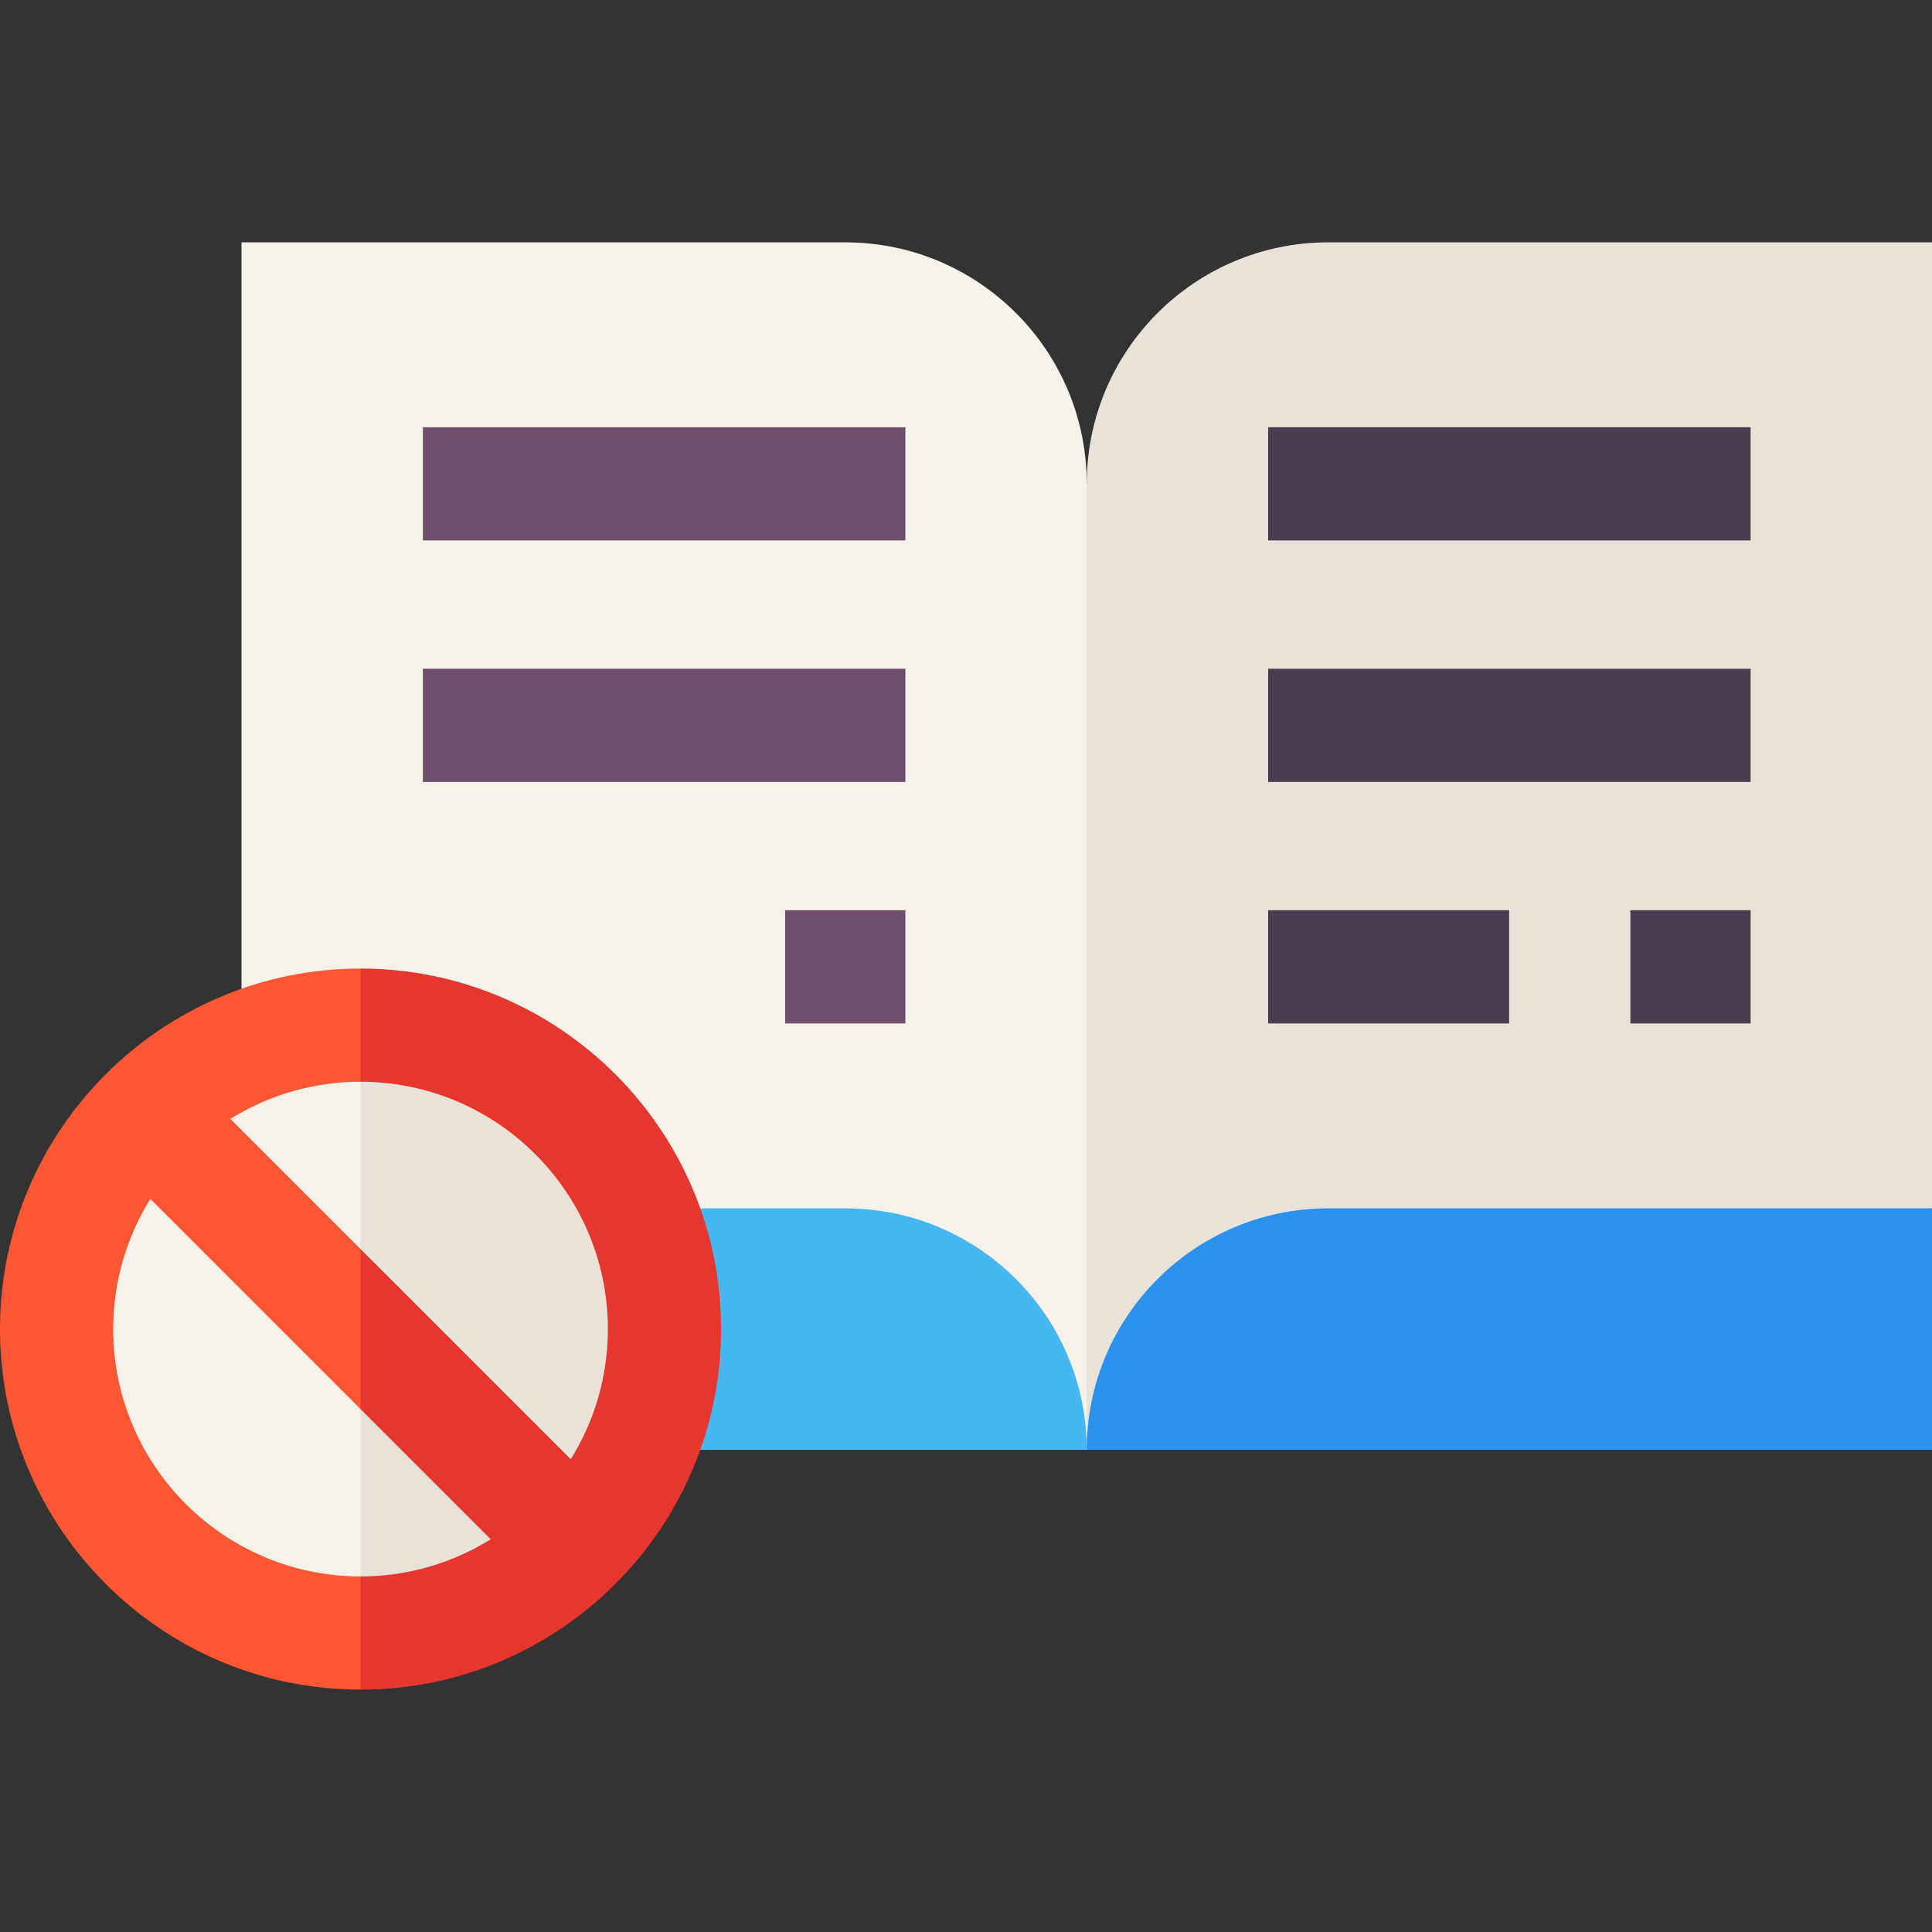
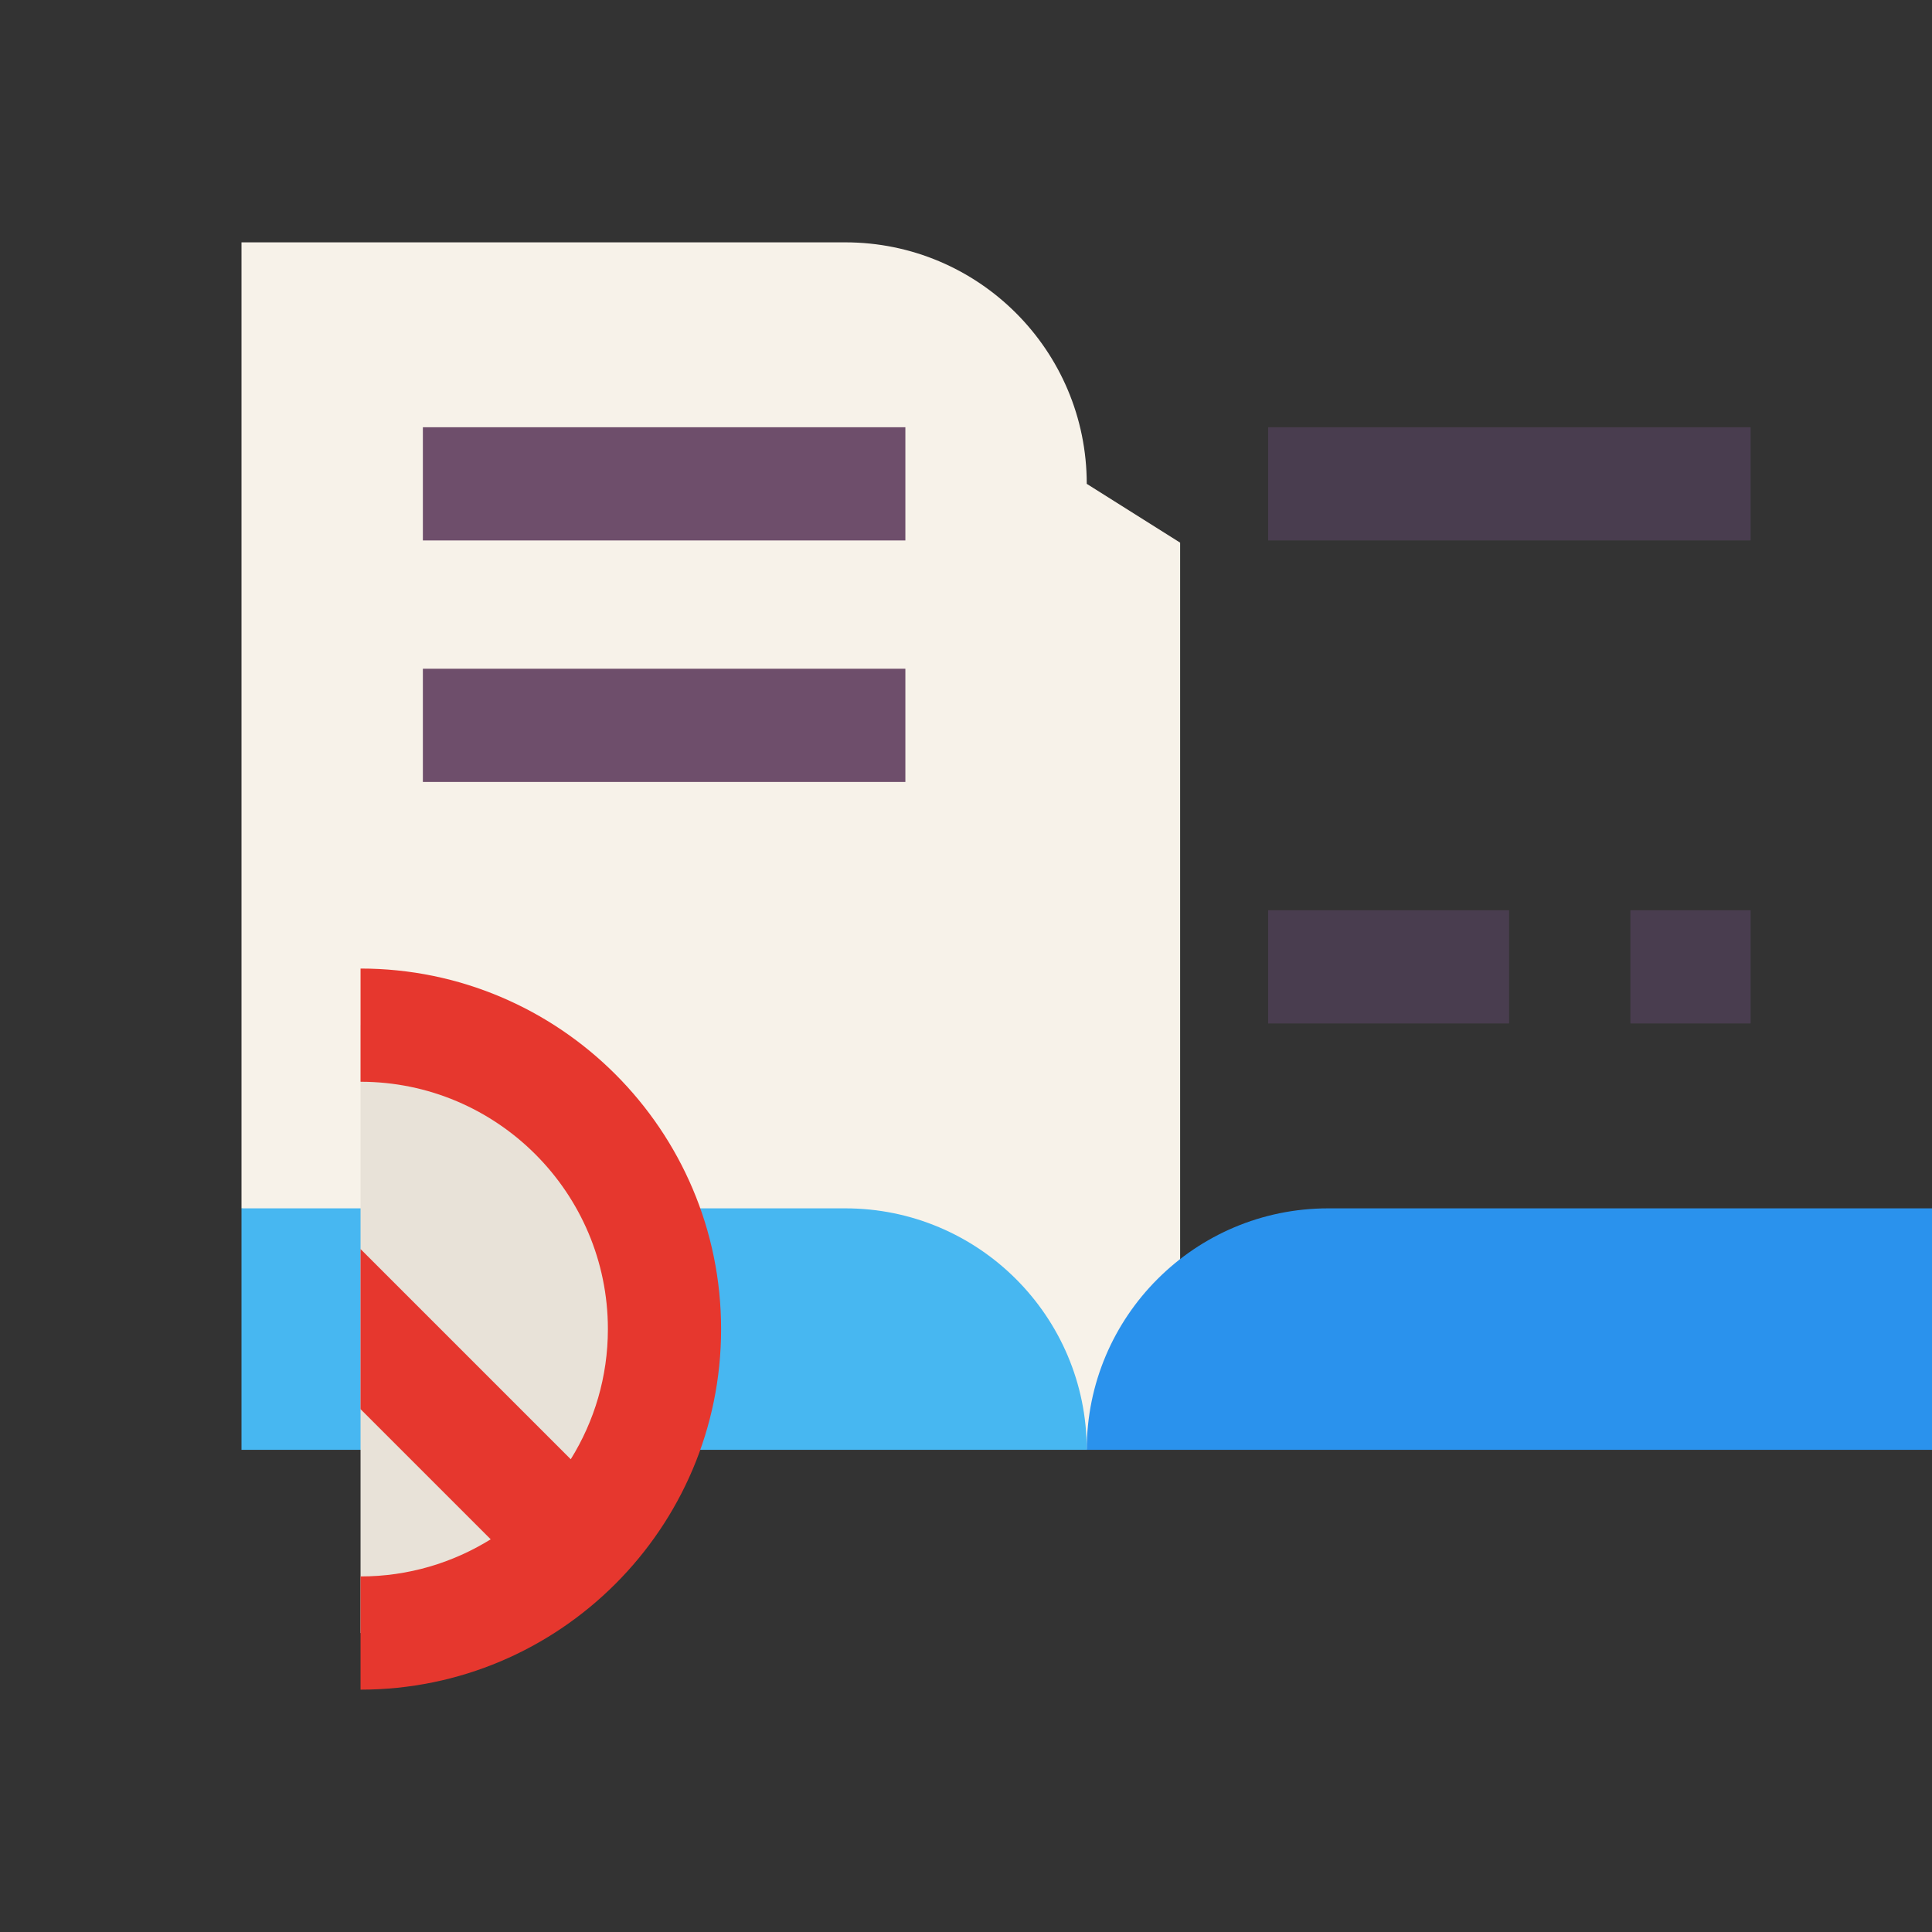
<svg xmlns="http://www.w3.org/2000/svg" id="Layer_1" enable-background="new 0 0 512 512" viewBox="0 0 512 512">
  <rect x="0" y="0" width="512" height="512" fill="#333333" stroke="none" />
  <g>
    <path d="m312.747 143.807-24.747-15.582c0-35.346-28.654-64-64-64h-160v256l224 64 24.747-25.103z" fill="#f7f2e9" />
    <path d="m288 384.225h-224v-64h160c35.346 0 64 28.654 64 64z" fill="#47b7f1" />
-     <path d="m352 64.225c-35.346 0-64 28.654-64 64v256l224-64v-256z" fill="#e8e2d8" />
    <path d="m288 384.225h224v-64h-160c-35.346 0-64 28.654-64 64z" fill="#2a92ed" />
    <path d="m112.066 177.225h127.867v30h-127.867z" fill="#6e4e6b" />
-     <path d="m208.066 241.225h31.867v30h-31.867z" fill="#6e4e6b" />
    <g fill="#493d4f">
      <path d="m336.066 113.225h127.867v30h-127.867z" />
-       <path d="m336.066 177.225h127.867v30h-127.867z" />
      <path d="m336.066 241.225h63.867v30h-63.867z" />
      <path d="m432.066 241.225h31.867v30h-31.867z" />
    </g>
    <path d="m112.066 113.225h127.867v30h-127.867z" fill="#6e4e6b" />
-     <path d="m15 352.225c0 44.486 36.063 80.549 80.549 80.549l15.372-75.726-15.372-85.372c-44.486.001-80.549 36.064-80.549 80.549z" fill="#f7f2e9" />
    <path d="m95.549 271.677v161.098c44.486 0 80.549-36.063 80.549-80.549s-36.063-80.549-80.549-80.549z" fill="#e8e2d8" />
-     <path d="m30 352.226c0-12.649 3.611-24.466 9.843-34.493l55.706 55.706 16.517-4.439-16.518-37.987-34.493-34.493c10.027-6.231 21.844-9.843 34.493-9.843l16.518-15-16.518-15c-52.685-.001-95.548 42.863-95.548 95.549s42.863 95.549 95.549 95.549l16.518-15-16.518-15c-36.144 0-65.549-29.406-65.549-65.549z" fill="#fa5732" />
    <path d="m95.549 256.676v30c36.144 0 65.549 29.405 65.549 65.549 0 12.649-3.611 24.466-9.843 34.493l-55.706-55.706v42.426l34.493 34.493c-10.027 6.231-21.844 9.843-34.493 9.843v30c52.686 0 95.549-42.863 95.549-95.549s-42.864-95.549-95.549-95.549z" fill="#e6372e" />
  </g>
  <g />
  <g />
  <g />
  <g />
  <g />
  <g />
  <g />
  <g />
  <g />
  <g />
  <g />
  <g />
  <g />
  <g />
  <g />
</svg>